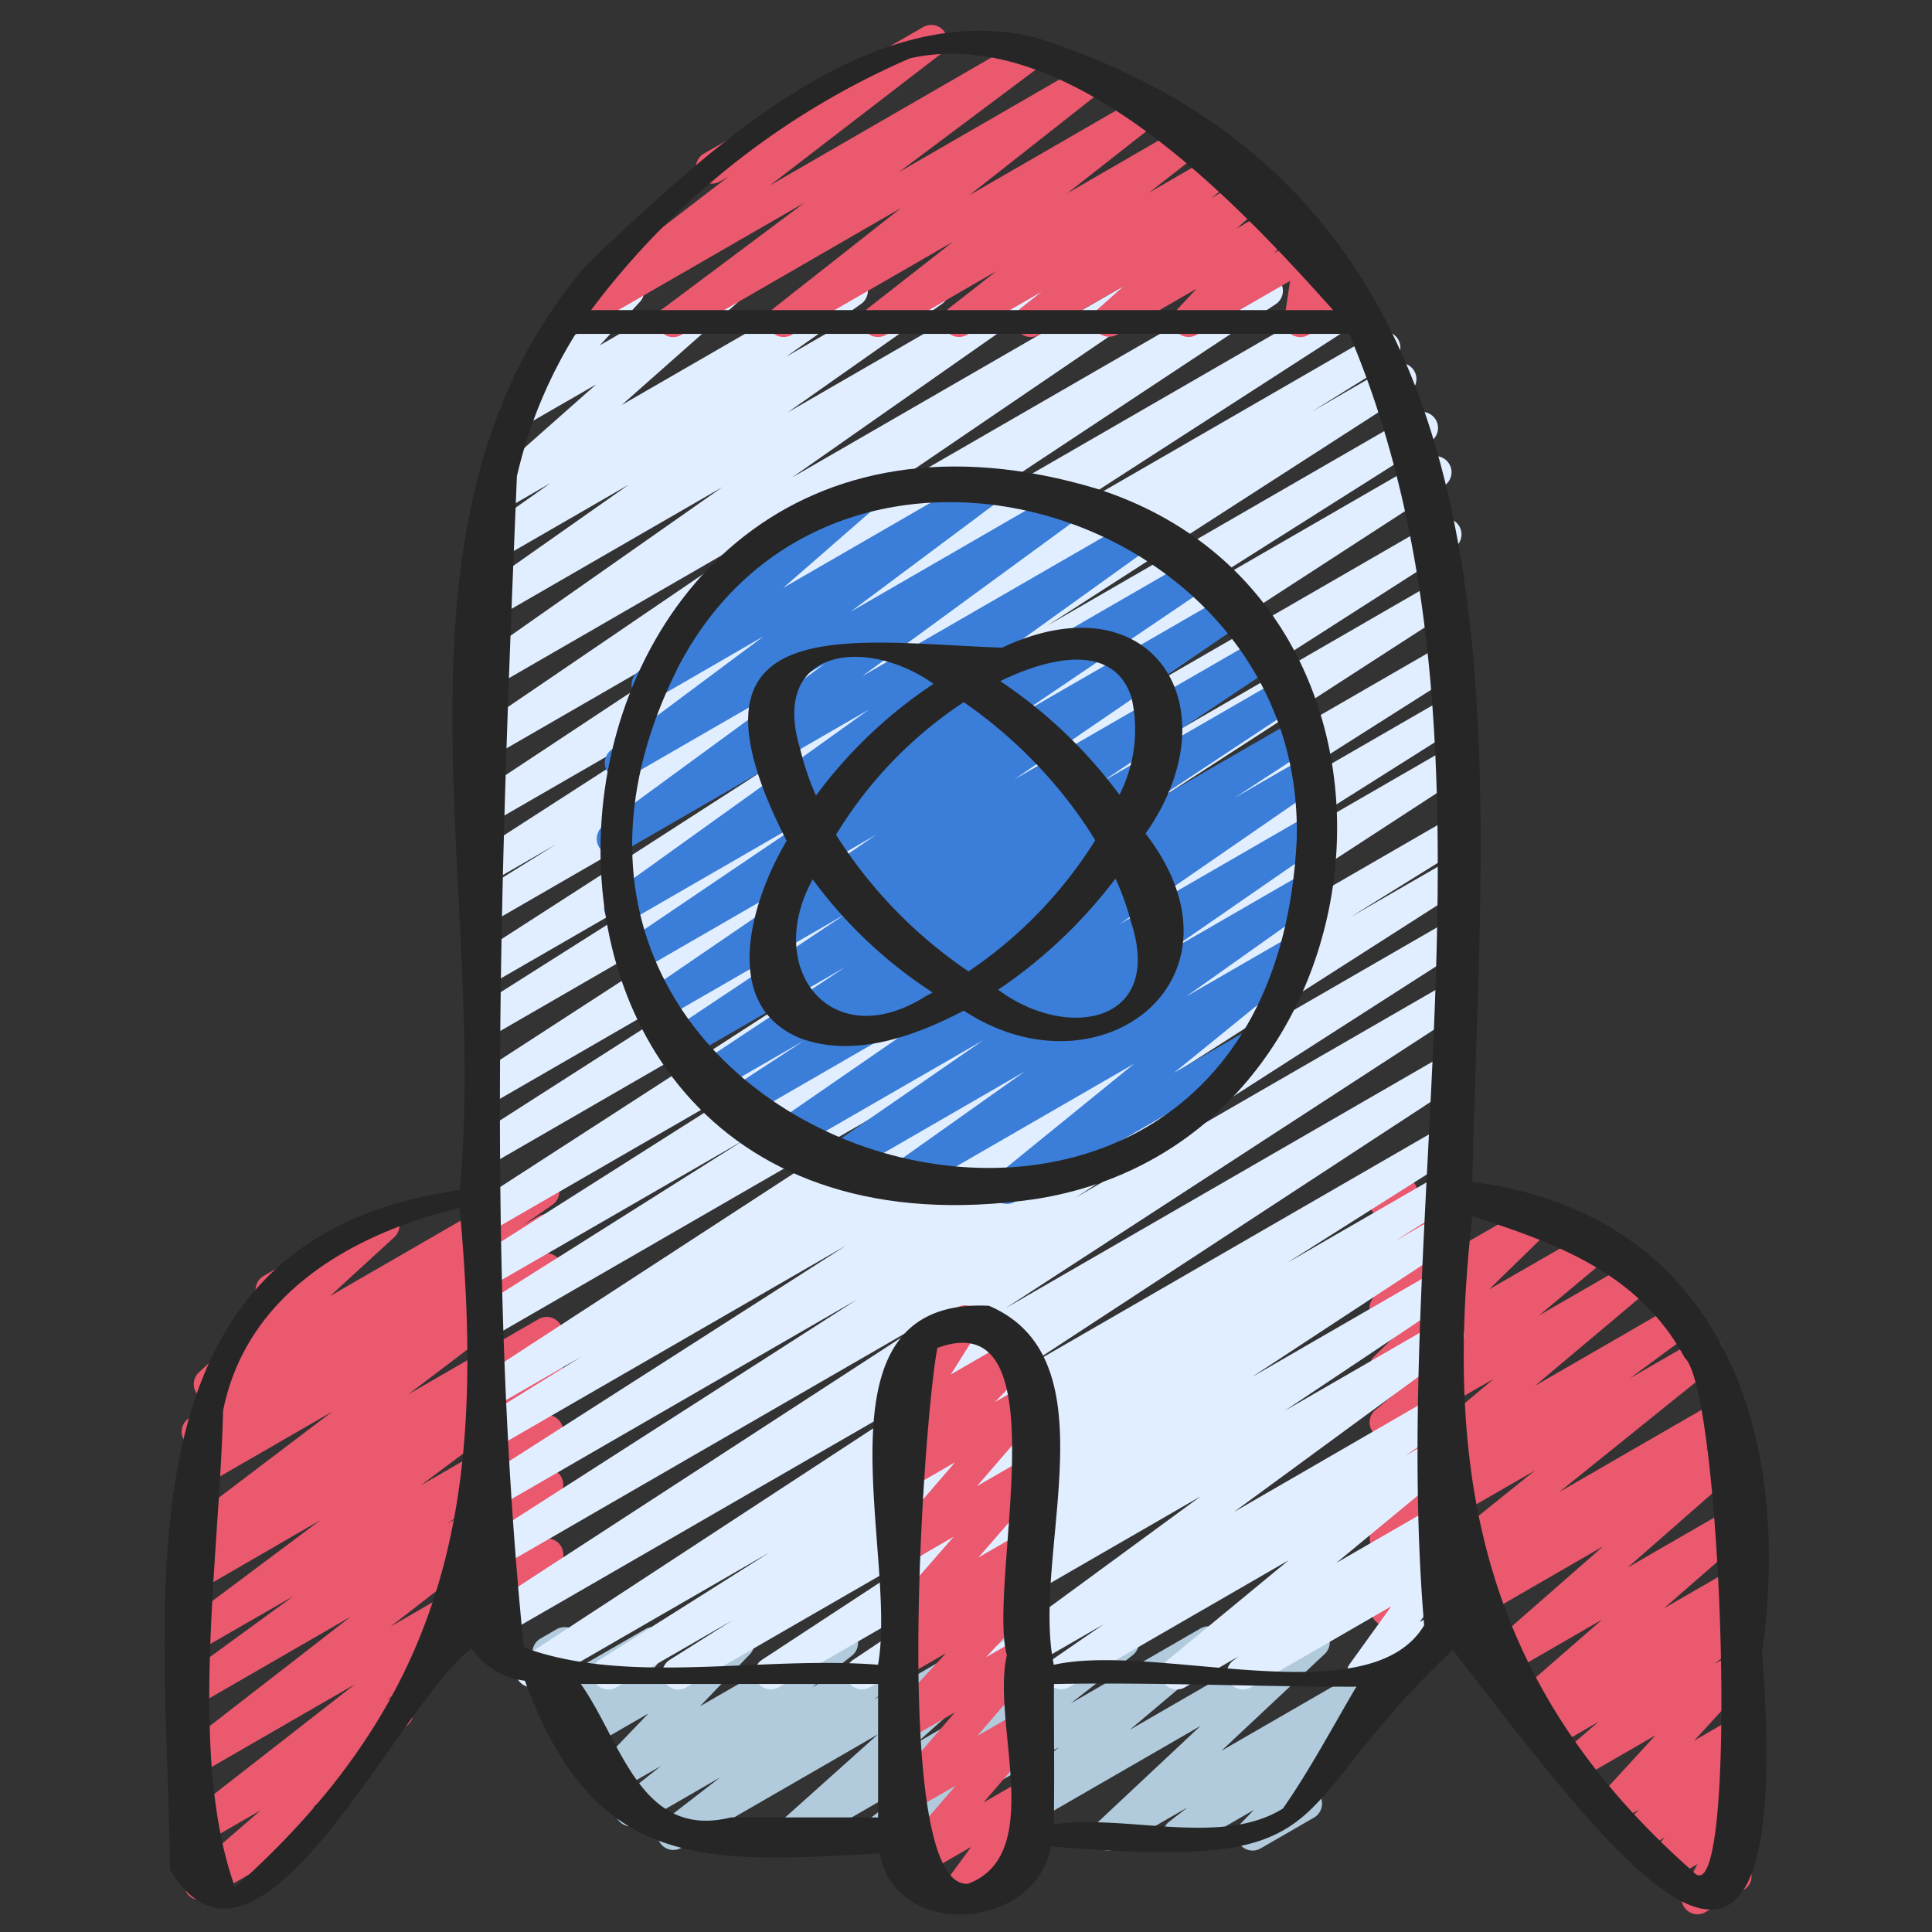
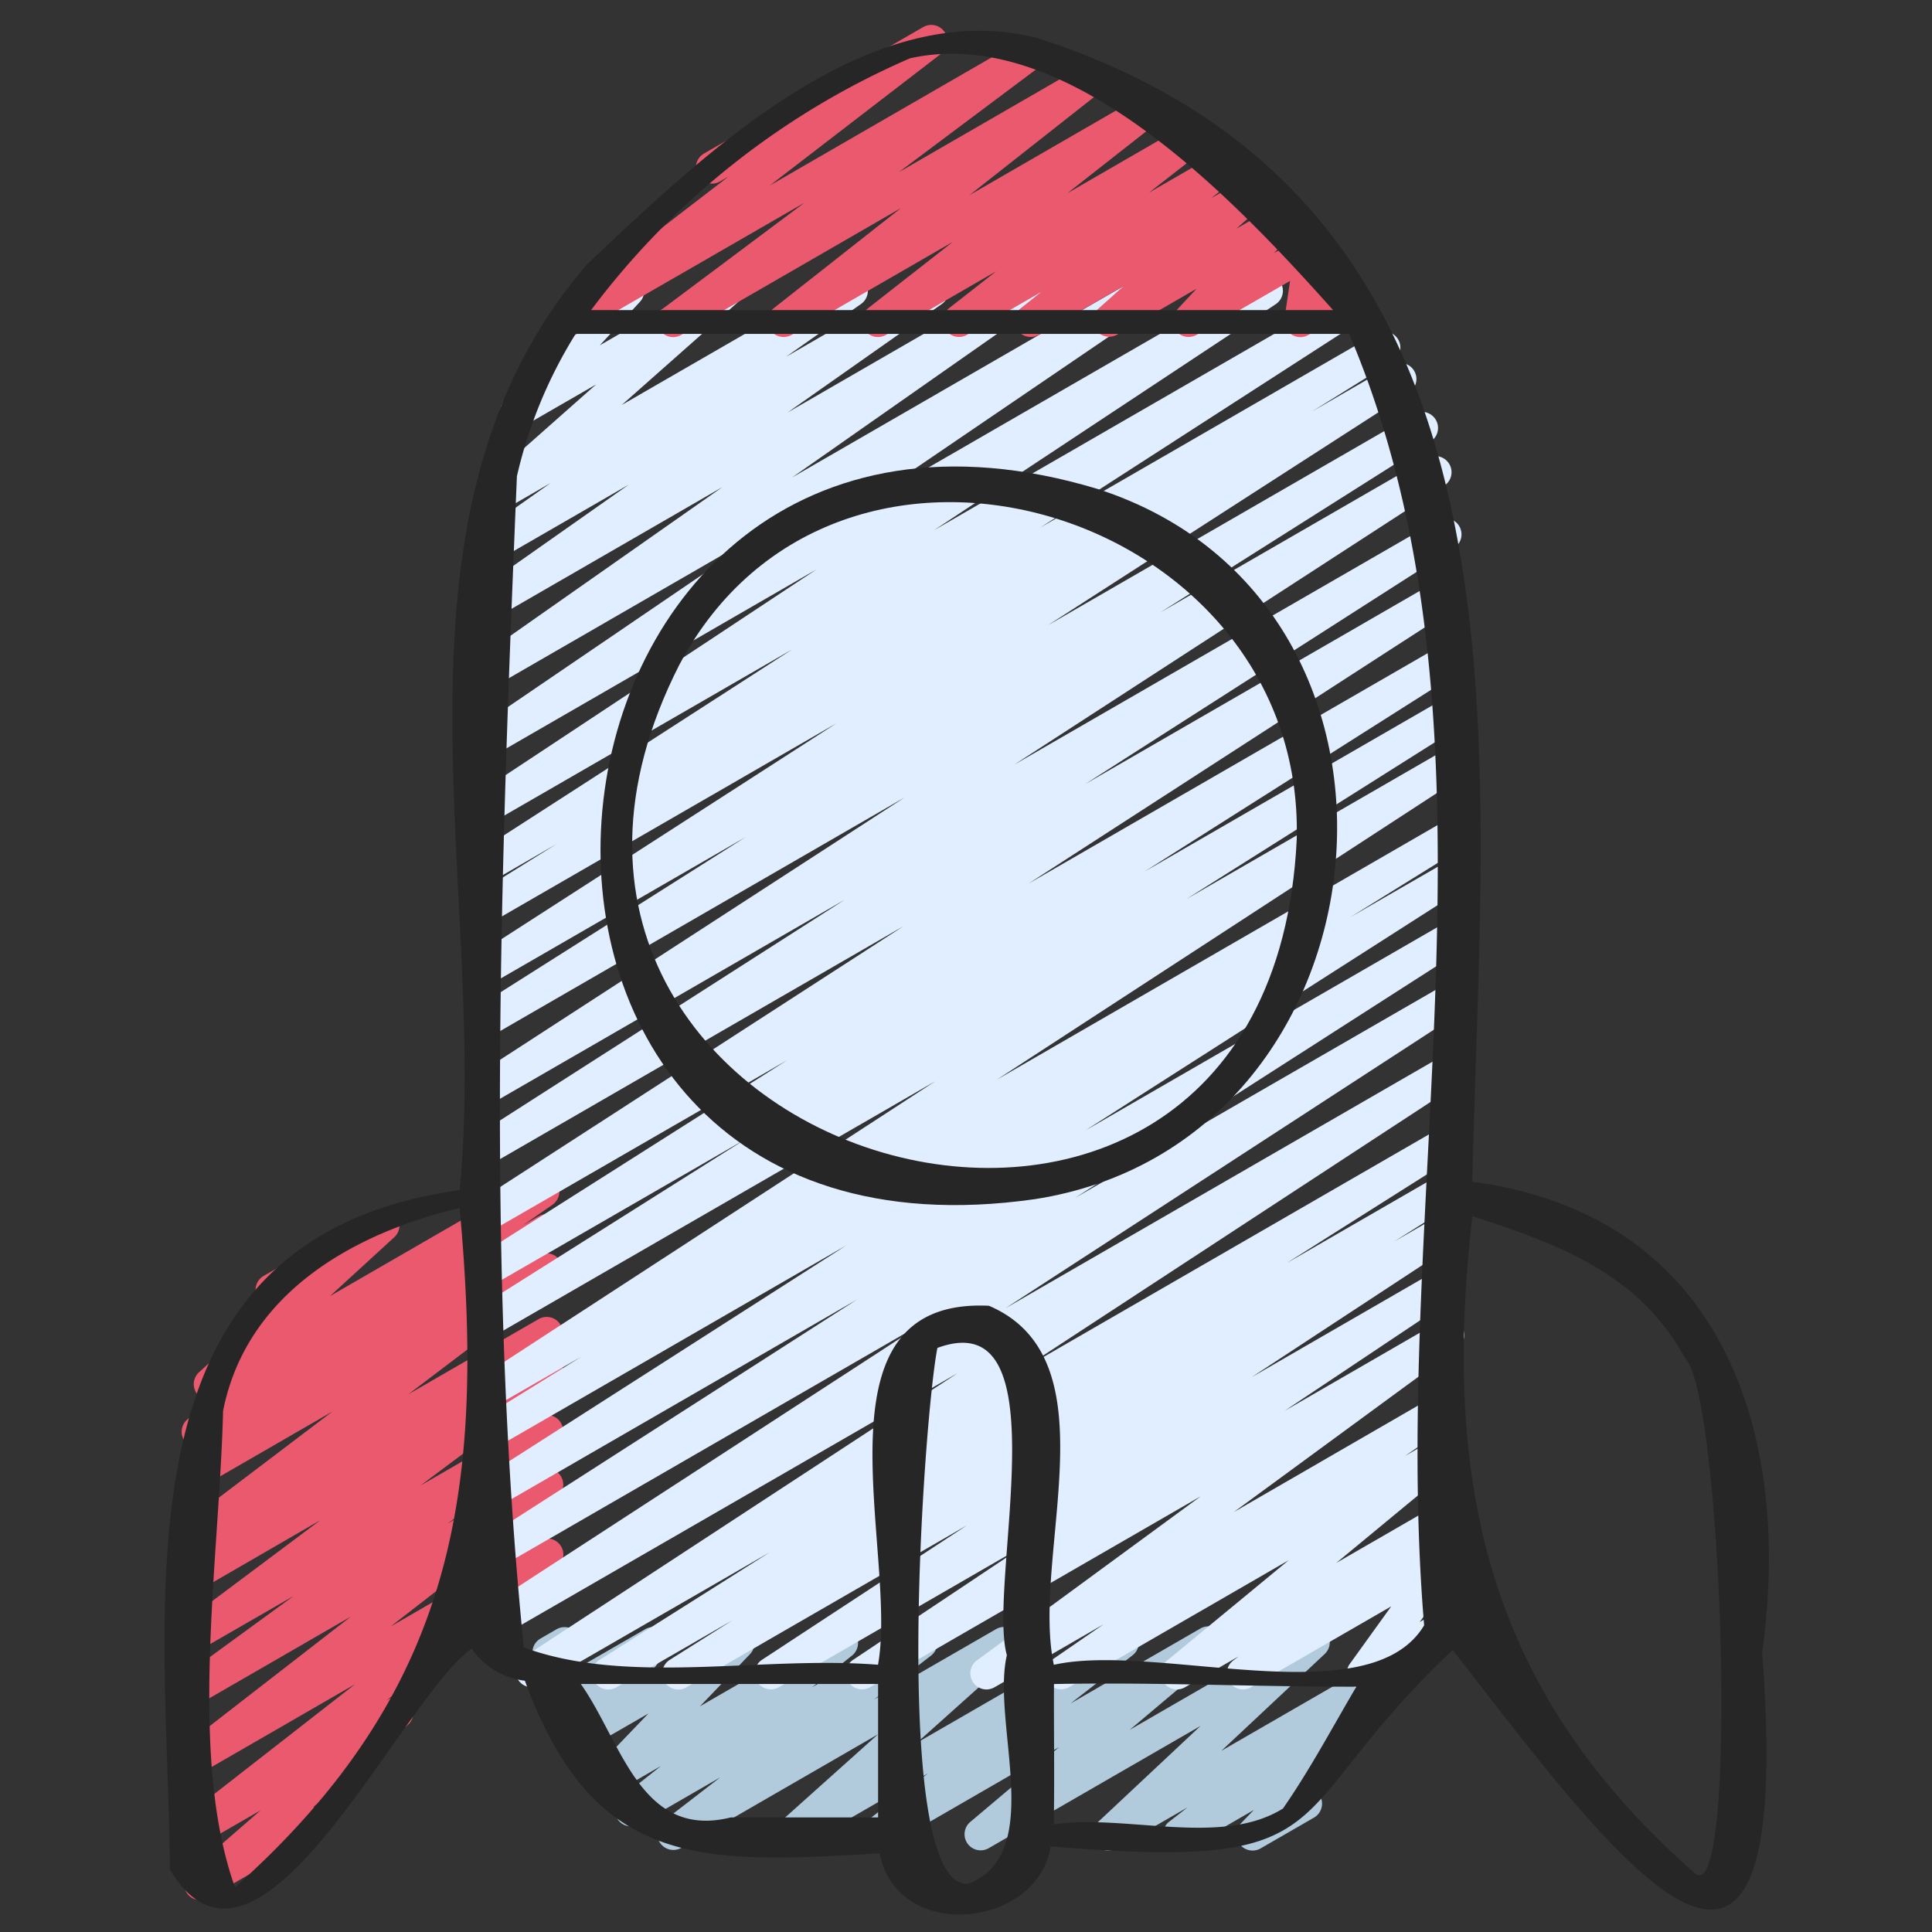
<svg xmlns="http://www.w3.org/2000/svg" id="Icons" height="512" viewBox="0 0 60 60" width="512">
  <rect x="0" y="0" width="60" height="60" fill="#333333" stroke="none" />
  <path d="m36.615 57.47a.5.5 0 0 1 -.306-.895l.573-.446-2.206 1.271a.5.5 0 0 1 -.592-.8l3.2-3-6.584 3.8a.5.5 0 0 1 -.572-.814l2.761-2.327-5.439 3.141a.5.5 0 0 1 -.556-.827l1.924-1.5-4.026 2.327a.5.5 0 0 1 -.583-.8l3.059-2.74-6.107 3.526a.5.5 0 0 1 -.556-.828l1.765-1.362-2.525 1.458a.5.5 0 0 1 -.561-.824l1.242-.985-1.333.768a.5.5 0 0 1 -.611-.778l1.555-1.621-1.773 1.022a.5.5 0 0 1 -.643-.74l.583-.747-.619.357a.5.5 0 0 1 -.749-.461l.048-.827a.5.5 0 0 1 -.2-.93l.5-.289a.5.5 0 0 1 .749.462l-.042.715 2.046-1.18a.5.5 0 0 1 .644.74l-.584.748 2.584-1.491a.5.5 0 0 1 .611.778l-1.554 1.62 4.162-2.4a.5.5 0 0 1 .561.824l-1.241.985 3.139-1.812a.5.5 0 0 1 .556.828l-1.766 1.361 3.8-2.192a.5.5 0 0 1 .583.8l-3.059 2.74 6.147-3.549a.5.5 0 0 1 .557.827l-1.925 1.497 4.027-2.325a.5.5 0 0 1 .573.815l-2.764 2.33 5.453-3.148a.5.5 0 0 1 .592.8l-3.2 3 4.746-2.739a.5.5 0 0 1 .556.827l-1.354 1.054a.5.5 0 0 1 .245.834l-1.242 1.288a.478.478 0 0 1 .106.129.5.5 0 0 1 -.182.682l-1.66.958a.5.5 0 0 1 -.609-.78l.4-.415-2.074 1.2a.493.493 0 0 1 -.25.06z" fill="#b1cbdd" />
  <g fill="#ea596e">
-     <path d="m15.481 50.479a.5.5 0 0 1 -.25-.933l1.517-.876a.5.5 0 1 1 .5.865l-1.517.876a.5.5 0 0 1 -.25.068z" />
    <path d="m6.219 59.012a.5.5 0 0 1 -.328-.877l2.2-1.912-1.811 1.045a.5.5 0 0 1 -.557-.828l5.3-4.133-4.743 2.737a.5.5 0 0 1 -.556-.828l5.168-4.009-4.612 2.662a.5.5 0 0 1 -.545-.837l3.38-2.465-2.835 1.633a.5.5 0 0 1 -.55-.833l4.217-3.155-3.667 2.121a.5.5 0 0 1 -.532-.845l.419-.287a.5.5 0 0 1 -.438-.88l4.592-3.483-4.04 2.332a.5.5 0 0 1 -.533-.845l.588-.4a.5.5 0 0 1 -.48-.871l.917-.638a.5.5 0 0 1 -.573-.816l2.23-2.041a.5.5 0 0 1 -.245-.932l3.475-2.007a.5.5 0 0 1 .588.8l-1.997 1.83 6.377-3.682a.5.5 0 0 1 .535.843l-.912.635.472-.273a.5.5 0 0 1 .533.845l-.556.382.026-.015a.5.5 0 0 1 .551.831l-4.594 3.484 4.047-2.336a.5.5 0 0 1 .533.845l-.413.283a.5.5 0 0 1 .432.883l-4.22 3.158 3.675-2.122a.5.5 0 0 1 .545.837l-3.382 2.467 2.841-1.639a.5.5 0 0 1 .557.828l-5.168 4.009 4.616-2.665a.5.5 0 0 1 .558.827l-5.304 4.135.089-.051a.5.5 0 0 1 .578.809l-2.933 2.551a.49.49 0 0 1 .253.217.5.5 0 0 1 -.182.683l-3.336 1.925a.493.493 0 0 1 -.25.068z" />
-     <path d="m52.722 59.451a.5.5 0 0 1 -.443-.733l.438-.827-.887.511a.5.5 0 0 1 -.63-.757l.494-.578-.652.376a.5.5 0 0 1 -.6-.787l.458-.456-.595.344a.5.5 0 0 1 -.618-.771l1.722-1.879-2.227 1.285a.5.5 0 0 1 -.577-.812l1.037-.894-1.264.729a.5.5 0 0 1 -.558-.826l.232-.182-.341.2a.5.5 0 0 1 -.578-.81l2.626-2.289-3.117 1.8a.5.5 0 0 1 -.579-.809l3.723-3.263-4.4 2.542a.5.5 0 0 1 -.545-.836l1.074-.786-2.585 1.493a.5.5 0 0 1 -.563-.823l4.9-3.944-4.38 2.528a.5.5 0 0 1 -.669-.159.5.5 0 0 1 .123-.677l2-1.469-1.453.839a.5.5 0 0 1 -.572-.815l3.667-3.091-3.103 1.782a.5.5 0 0 1 -.57-.816l2.147-1.791-1.577.91a.5.5 0 0 1 -.6-.791l1.8-1.755-1.2.7a.5.5 0 0 1 -.665-.712l1.129-1.676-.464.268a.5.5 0 0 1 -.723-.594l.2-.6a.481.481 0 0 1 -.163-.172.5.5 0 0 1 .182-.682l.5-.289a.5.5 0 0 1 .724.583l-.073.215 1.186-.684a.5.5 0 0 1 .665.712l-1.129 1.675 2.8-1.614a.5.5 0 0 1 .6.791l-1.8 1.755 3.126-1.8a.5.5 0 0 1 .57.817l-2.148 1.794 2.969-1.713a.5.5 0 0 1 .572.815l-3.668 3.084 4.405-2.543a.5.5 0 0 1 .546.836l-2 1.472 2.147-1.239a.5.5 0 0 1 .563.823l-4.9 3.946 5.052-2.917a.5.5 0 0 1 .545.836l-1.072.783.735-.424a.5.5 0 0 1 .58.809l-3.723 3.263 3.176-1.833a.5.5 0 0 1 .578.809l-2.625 2.289 2.047-1.181a.5.5 0 0 1 .557.826l-.4.31a.5.5 0 0 1 .416.871l-1.039.9.462-.267a.5.5 0 0 1 .618.771l-1.722 1.879 1.1-.637a.5.5 0 0 1 .6.787l-.5.493a.5.5 0 0 1 .524.8l-.522.609a.506.506 0 0 1 .488.119.5.5 0 0 1 .1.594l-.5.945a.5.5 0 0 1 .241.932l-1.182.684a.5.5 0 0 1 -.243.069z" />
  </g>
  <path d="m21.067 52.47a.5.5 0 0 1 -.266-.923l1.938-1.222-3.6 2.077a.5.5 0 0 1 -.518-.855l5.279-3.336-7.14 4.122a.5.5 0 0 1 -.524-.851l13.507-8.84-14.385 8.3a.5.5 0 0 1 -.522-.851l14.012-9.11-13.568 7.834a.5.5 0 0 1 -.519-.853l11.849-7.6-11.33 6.543a.5.5 0 0 1 -.519-.853l11.52-7.374-11 6.351a.5.5 0 0 1 -.513-.857l3.289-2.041-2.776 1.6a.5.5 0 0 1 -.522-.851l14.286-9.3-13.765 7.945a.5.5 0 0 1 -.516-.855l8.375-5.283-7.859 4.536a.5.5 0 0 1 -.517-.855l9.683-6.143-9.166 5.292a.5.5 0 0 1 -.521-.853l13.3-8.6-12.779 7.377a.5.5 0 0 1 -.519-.854l11.472-7.344-10.953 6.324a.5.5 0 0 1 -.522-.853l13.335-8.648-12.813 7.4a.5.5 0 0 1 -.517-.855l8.387-5.311-7.87 4.543a.5.5 0 0 1 -.52-.853l11.217-7.227-10.7 6.176a.5.5 0 0 1 -.514-.858l2.516-1.566-2 1.155a.5.5 0 0 1 -.521-.852l9.842-6.349-9.32 5.379a.5.5 0 0 1 -.525-.85l10.607-7.017-10.082 5.819a.5.5 0 0 1 -.531-.846l9.5-6.468-8.969 5.178a.5.5 0 0 1 -.537-.842l7.686-5.391-7.149 4.127a.5.5 0 0 1 -.538-.842l4.785-3.365-4.215 2.433a.5.5 0 0 1 -.539-.841l2.327-1.643-1.592.919a.5.5 0 0 1 -.581-.807l3.585-3.172-2.23 1.286a.5.5 0 0 1 -.617-.771l1.555-1.686a.5.5 0 0 1 -.138-.919l2.177-1.25a.5.5 0 0 1 .617.771l-1.248 1.353 3.683-2.124a.5.5 0 0 1 .581.806l-3.583 3.171 6.891-3.977a.5.5 0 0 1 .538.842l-2.326 1.638 4.3-2.481a.5.5 0 0 1 .538.842l-4.79 3.369 7.291-4.21a.5.5 0 0 1 .537.842l-7.688 5.386 10.8-6.234a.5.5 0 0 1 .532.845l-9.5 6.466 12.668-7.312a.5.5 0 0 1 .526.849l-10.611 7.02 12.616-7.281a.5.5 0 0 1 .521.852l-9.84 6.349 10.42-6.016a.5.5 0 0 1 .515.858l-2.5 1.555 2.5-1.445a.5.5 0 0 1 .52.853l-11.221 7.23 11.354-6.554a.5.5 0 0 1 .518.856l-8.381 5.3 8.28-4.78a.5.5 0 0 1 .523.853l-13.34 8.655 13.144-7.587a.5.5 0 0 1 .519.854l-11.463 7.338 11.02-6.363a.5.5 0 0 1 .521.853l-13.3 8.6 12.779-7.377a.5.5 0 0 1 .517.855l-9.684 6.143 9.167-5.292a.5.5 0 0 1 .516.856l-8.387 5.292 7.871-4.544a.5.5 0 0 1 .522.852l-14.279 9.3 13.757-7.946a.5.5 0 0 1 .513.857l-3.289 2.041 2.776-1.6a.5.5 0 0 1 .519.853l-11.52 7.368 11-6.351a.5.5 0 0 1 .519.853l-11.85 7.6 11.332-6.538a.5.5 0 0 1 .522.852l-14.012 9.11 13.49-7.788a.5.5 0 0 1 .523.85l-13.511 8.844 12.988-7.5a.5.5 0 0 1 .517.856l-5.28 3.34 4.763-2.749a.5.5 0 0 1 .516.856l-1.936 1.22 1.417-.818a.5.5 0 0 1 .524.851l-6.371 4.182 5.85-3.377a.5.5 0 0 1 .527.848l-5.347 3.571 4.824-2.786a.5.5 0 0 1 .546.836l-6.95 5.095 6.4-3.7a.5.5 0 0 1 .533.844l-1.617 1.114 1.084-.626a.5.5 0 0 1 .568.818l-3.788 3.131 3.222-1.859a.5.5 0 0 1 .553.83l-.38.29a.5.5 0 0 1 .483.786l-1.288 1.789.566-.326a.5.5 0 1 1 .5.865l-2.582 1.487a.5.5 0 0 1 -.656-.724l1.288-1.789-4.355 2.513a.5.5 0 0 1 -.554-.83l.171-.13-1.668.96a.5.5 0 0 1 -.569-.818l3.788-3.126-6.828 3.944a.5.5 0 0 1 -.533-.844l1.615-1.112-3.388 1.956a.5.5 0 0 1 -.546-.836l6.949-5.094-10.273 5.93a.5.5 0 0 1 -.528-.848l5.357-3.574-7.66 4.422a.5.5 0 0 1 -.525-.85l6.369-4.179-8.711 5.029a.5.5 0 0 1 -.25.07z" fill="#e1eeff" />
-   <path d="m29.627 59.431a.5.5 0 0 1 -.4-.8l.934-1.274-1.665.961a.5.5 0 0 1 -.629-.759l1.808-2.1-1.392.8a.5.5 0 0 1 -.628-.76l2-2.32-1.377.793a.5.5 0 0 1 -.617-.771l1.712-1.856-1.095.631a.5.5 0 0 1 -.583-.8l.423-.377a.5.5 0 0 1 -.467-.822l1.965-2.252-1.336.775a.5.5 0 0 1 -.629-.759l2.01-2.329-1.381.8a.5.5 0 0 1 -.608-.781l1.156-1.191-.548.317a.5.5 0 0 1 -.673-.7l.877-1.395a.5.5 0 0 1 -.419-.9l1.657-.956a.5.5 0 0 1 .673.7l-.868 1.38 1.917-1.107a.5.5 0 0 1 .609.782l-1.153 1.18.822-.474a.5.5 0 0 1 .629.759l-2.01 2.329 1.381-.8a.5.5 0 0 1 .627.762l-1.965 2.253 1.336-.77a.5.5 0 0 1 .583.8l-.424.378a.507.507 0 0 1 .481.18.5.5 0 0 1 -.023.651l-1.712 1.857 1.095-.632a.5.5 0 0 1 .628.76l-2 2.319 1.375-.794a.5.5 0 0 1 .629.759l-1.809 2.1 1.18-.68a.5.5 0 0 1 .653.728l-.935 1.274.173-.1a.5.5 0 1 1 .5.865l-2.234 1.29a.49.49 0 0 1 -.253.076z" fill="#ea596e" />
  <path d="m20.907 10.47a.5.5 0 0 1 -.3-.9l4.371-3.27-7.112 4.1a.5.5 0 0 1 -.554-.829l5.313-4.088-.266.154a.5.5 0 0 1 -.5-.866l6.813-3.931a.5.5 0 0 1 .555.829l-5.317 4.09 7.827-4.519a.5.5 0 0 1 .55.833l-4.372 3.274 5.592-3.228a.5.5 0 0 1 .559.825l-3.953 3.113 5.112-2.951a.5.5 0 0 1 .558.827l-2.633 2.067 3.45-1.993a.5.5 0 0 1 .558.826l-1.472 1.148 2.014-1.162a.5.5 0 0 1 .561.825l-.643.509 1.005-.579a.5.5 0 0 1 .583.806l-.806.72 1.17-.675a.5.5 0 0 1 .616.773l-.618.661.9-.519a.5.5 0 0 1 .744.507l-.175 1.171.563-.328a.5.5 0 0 1 .5.866l-1.466.846a.5.5 0 0 1 -.532-.019.5.5 0 0 1 -.212-.487l.174-1.171-2.904 1.675a.5.5 0 0 1 -.615-.773l.615-.66-2.482 1.433a.5.5 0 0 1 -.583-.8l.809-.722-2.646 1.522a.5.5 0 0 1 -.561-.824l.641-.509-2.31 1.333a.5.5 0 0 1 -.558-.826l1.469-1.15-3.423 1.976a.5.5 0 0 1 -.559-.826l2.635-2.063-5.007 2.889a.5.5 0 0 1 -.56-.825l3.953-3.112-6.821 3.937a.493.493 0 0 1 -.25.07z" fill="#ea596e" />
-   <path d="m31.274 37.388a.5.5 0 0 1 -.315-.888l4.263-3.464-7.168 4.138a.5.5 0 0 1 -.539-.841l4.315-3.06-5.73 3.311a.5.5 0 0 1 -.534-.844l4.97-3.435-6.026 3.476a.5.5 0 0 1 -.534-.843l6.3-4.347-7.185 4.148a.5.5 0 0 1 -.524-.851l2.415-1.577-2.757 1.589a.5.5 0 0 1 -.527-.849l4.555-3.02-4.894 2.825a.5.5 0 0 1 -.527-.848l5.432-3.625-5.664 3.266a.5.5 0 0 1 -.532-.845l7.146-4.884-7.292 4.21a.5.5 0 0 1 -.53-.847l5.958-4.03-5.845 3.374a.5.5 0 0 1 -.541-.839l8.021-5.752-7.707 4.449a.5.5 0 0 1 -.545-.836l6.886-5.04-6.092 3.517a.5.5 0 0 1 -.549-.833l4.739-3.534-3.358 1.941a.5.5 0 0 1 -.578-.809l2.884-2.515a.5.5 0 0 1 -.275-.932l4.027-2.325a.5.5 0 0 1 .578.81l-2.671 2.328 6.276-3.625a.5.5 0 0 1 .548.833l-4.734 3.535 6.7-3.87a.5.5 0 0 1 .545.836l-6.883 5.034 8.5-4.906a.5.5 0 0 1 .541.839l-8.017 5.754 9.223-5.326a.5.5 0 0 1 .531.847l-5.954 4.028 6.518-3.762a.5.5 0 0 1 .532.845l-7.15 4.887 7.6-4.386a.5.5 0 0 1 .527.849l-5.438 3.631 5.568-3.214a.5.5 0 0 1 .526.85l-4.543 3.006 4.492-2.593a.5.5 0 0 1 .524.851l-2.427 1.585 2.192-1.265a.5.5 0 0 1 .535.843l-6.292 4.343 5.944-3.432a.5.5 0 0 1 .534.844l-4.976 3.44 4.347-2.51a.5.5 0 0 1 .539.841l-4.313 3.058 3.324-1.919a.5.5 0 0 1 .566.821l-4.266 3.466 2.092-1.207a.5.5 0 0 1 .5.866l-7.531 4.346a.493.493 0 0 1 -.25.068z" fill="#3a7ed9" />
  <path d="m32.123 37.243c11.277-1.734 12.986-18.493 1.977-22.054-18.722-5.659-21.664 24.855-1.977 22.054zm-11.034-16.581c4.91-9.3 19.459-4.8 19.182 5.412-.863 17.746-26.997 9.988-19.182-5.412z" fill="#262626" />
  <path d="m5.276 58.057c2.733 4.589 7.09-5.179 9.367-6.86a2.374 2.374 0 0 0 1.658 1c2.144 5.857 5.494 5.687 11.017 5.359.527 2.769 4.9 2.351 5.312-.214 9.367.772 6.95-.882 12.486-6.1 4.957 6.369 10.7 14.367 9.608.078.968-6.89-1.288-13.606-9-14.617.283-13.466 2.5-30.393-13.534-35.529-5.26-1.323-10.373 3.657-13.949 7.026-6.8 7.869-3.056 19.259-3.965 28.76-10.983 1.523-9.063 12.84-9 21.097zm17.424-1.616c-2.812.7-3.4-2.363-4.662-4.143h9.232v4.143zm7.372 2.059c-2.438.212-1.38-14.55-.96-16.639 3.926-1.446 1.539 7.334 2.157 9.542-.489 2.105 1.231 6.165-1.197 7.097zm9.773-2.336c-1.923 1.2-4.853.165-7.119.492.025-1.451 0-2.905.006-4.357 3.188-.061 6.14.086 9.391.083-.744 1.262-1.443 2.581-2.278 3.781zm12.474-14c1.191 1.077 1.711 17.636.258 15.959-6.412-5.654-7.793-12.08-6.853-20.354 2.616.847 5.176 1.77 6.595 4.395zm-24.056-40.354c4.888-1.086 10.037 4.35 13.137 7.82h-23.043a24.556 24.556 0 0 1 9.906-7.82zm-12.21 12.981a14.469 14.469 0 0 1 1.824-4.421h24.023c5.2 12.261 1.221 26.981 2.328 40.105-1.69 2.829-8.32.514-11.5 1.227-.721-3.409 1.894-9.478-2.015-11.15-5.667-.273-2.813 7.648-3.445 11.148-3.62-.285-7.753.657-11-.537-1.187-11.713-.711-24.448-.215-36.372zm-9.125 29.022c.725-3.631 4.006-5.5 7.346-6.3.81 8.813-.162 15.018-6.976 21.1-1.47-4.113-.483-10.169-.37-14.8z" fill="#262626" />
-   <path d="m24.876 32.252c1.682.611 3.551-.083 5.056-.865 4.217 2.767 9.123-.977 5.645-5.5 2.775-3.96.178-7.953-4.455-5.774-4.609-.149-10.436-1.313-6.691 6-1.064 1.777-2.131 5.106.445 6.139zm3.87-1.312c-2.908 1.844-5.053-.832-3.507-3.63a14.247 14.247 0 0 0 3.725 3.513c-.074.037-.143.082-.218.117zm4.545-5.909c.257.339.5.7.722 1.065a13.571 13.571 0 0 1 -3.935 4.072 14.44 14.44 0 0 1 -4.115-4.244 13.066 13.066 0 0 1 3.967-4.118 14.605 14.605 0 0 1 3.361 3.225zm1.828 3.582c1.053 3.179-1.981 3.718-4.121 2.124a15.247 15.247 0 0 0 3.644-3.451 7.931 7.931 0 0 1 .477 1.327zm.014-6.975a4.438 4.438 0 0 1 -.368 3.045 14.881 14.881 0 0 0 -3.7-3.529c1.298-.64 3.466-1.3 4.068.484zm-10.282 1.622c-.961-3.144 2.058-3.5 4.14-2.023a14.544 14.544 0 0 0 -3.65 3.47 8.275 8.275 0 0 1 -.49-1.447z" fill="#262626" />
</svg>